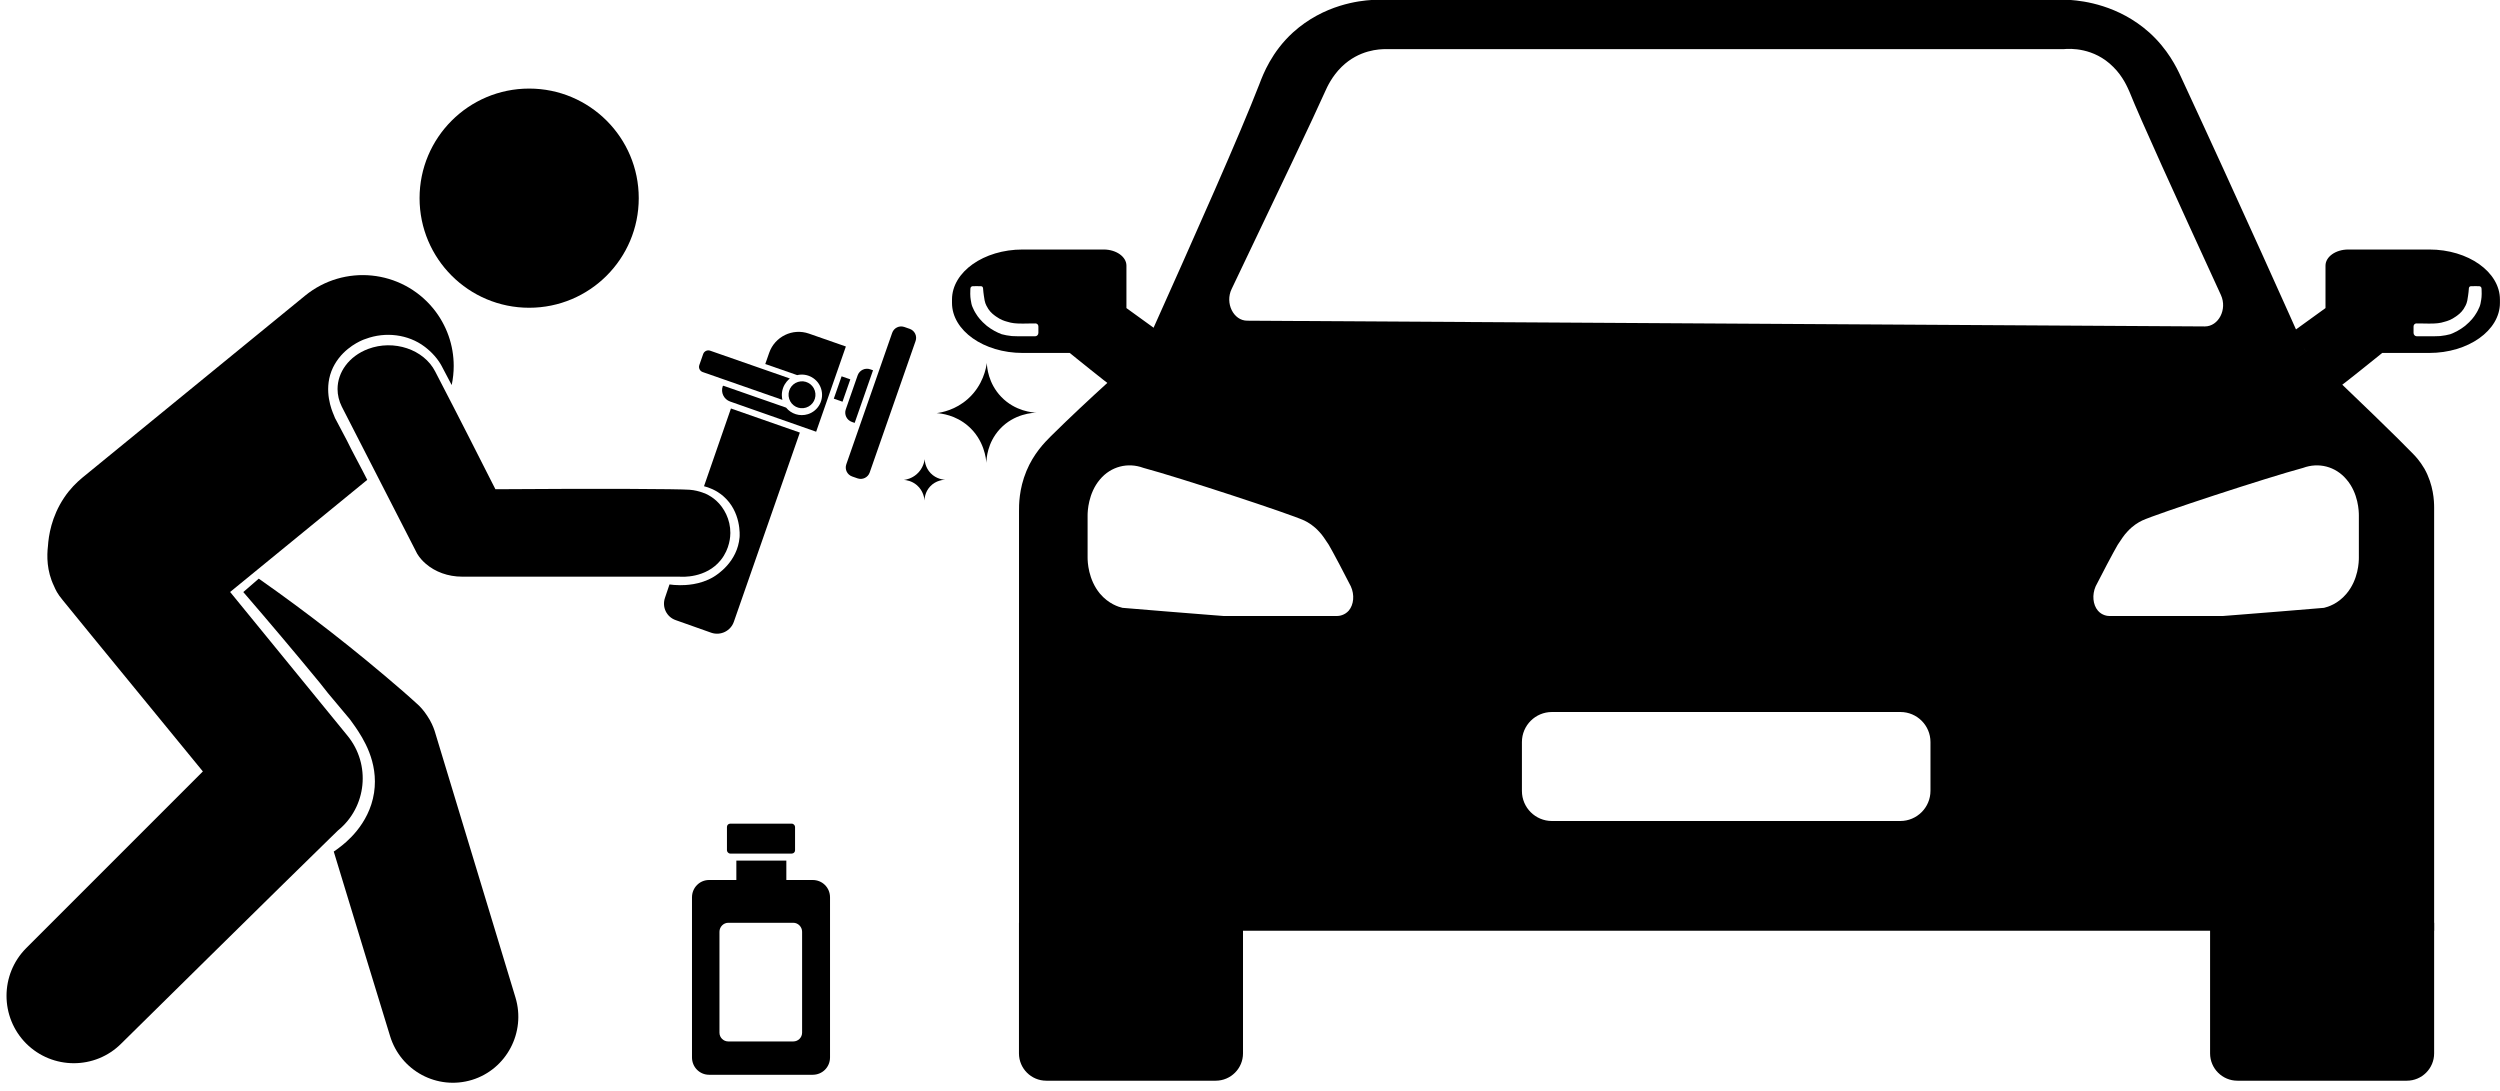
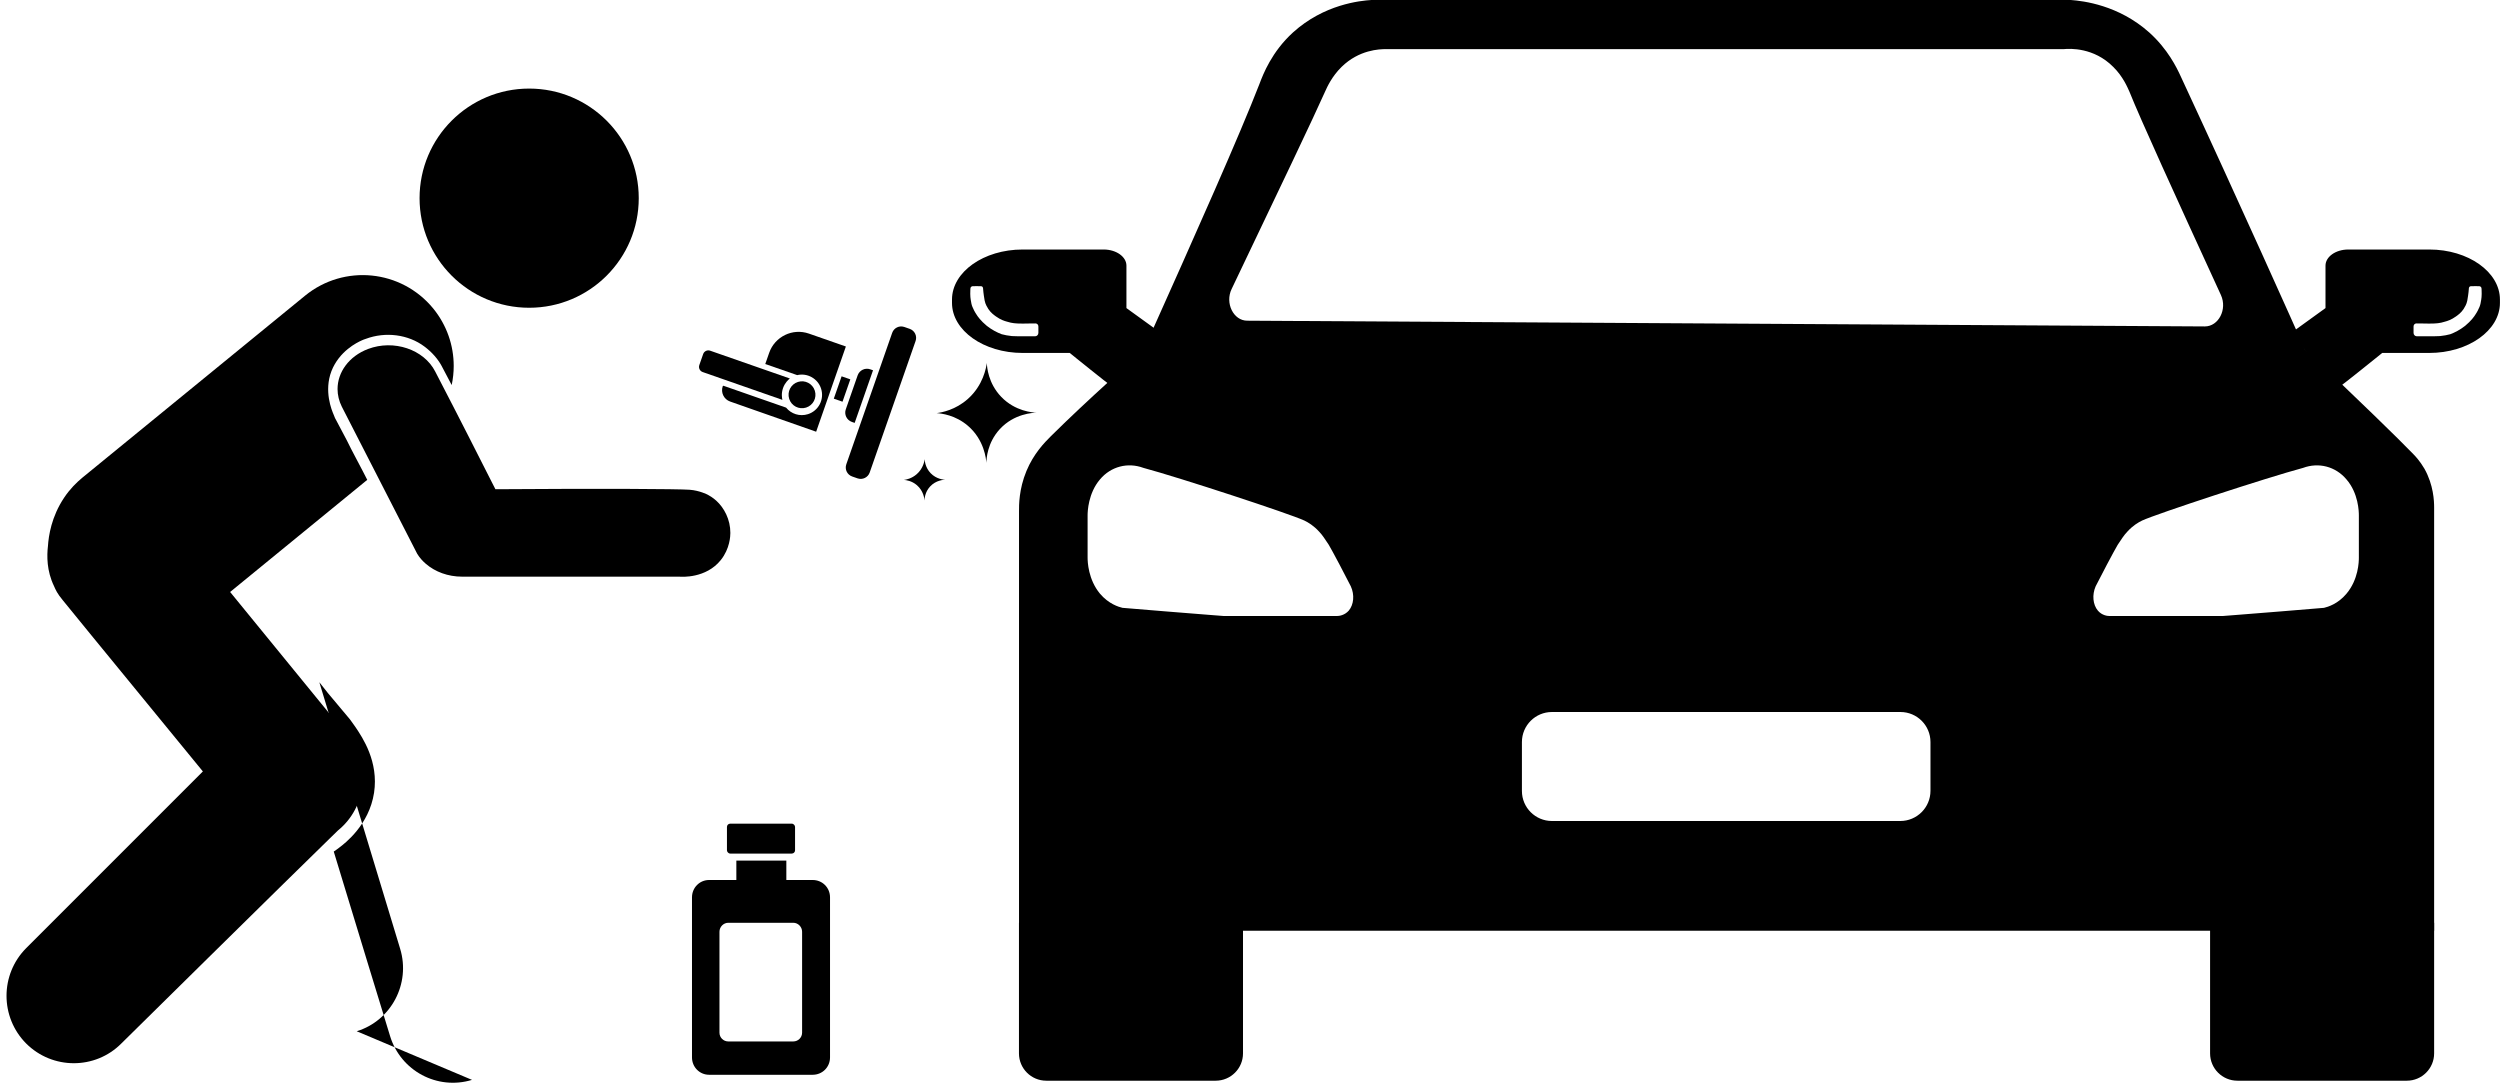
<svg xmlns="http://www.w3.org/2000/svg" height="652.0" preserveAspectRatio="xMidYMid meet" version="1.0" viewBox="-3.9 0.0 1494.7 652.0" width="1494.7" zoomAndPan="magnify">
  <g>
    <g id="change1_1">
      <path d="M1445.654,280.287c-2.66-4.544-5.43-7.537-6.76-8.866-8.866-9.199-32.695-32.363-64.835-62.73-5.985-13.521-38.125-85.449-74.144-163.029-2.439-5.32-7.758-16.292-18.841-26.267-18.397-16.402-39.455-18.84-46.88-19.395h-418.158c-6.761,.444-28.261,2.549-46.88,19.395-12.746,11.638-17.843,24.936-20.06,30.811-11.97,30.81-36.352,85.671-69.49,159.594-6.428,5.652-32.251,28.261-55.193,50.981-3.879,3.879-10.307,10.418-14.63,20.836-4.544,10.972-4.433,20.503-4.433,23.939,.111,19.95-.11,117.257,0,250.917l846.069,0v-253.023c0-3.879-.332-13.41-5.763-23.163Zm-713.184-107.504c28.483-59.626,49.097-102.739,56.08-118.476,.998-2.217,3.879-8.644,9.642-14.297,10.529-10.307,22.72-10.64,26.599-10.64h405.302c3.436-.332,17.843-1.108,29.48,10.64,5.874,5.763,8.534,12.302,9.642,14.74,6.76,16.846,26.821,60.845,54.75,121.691,3.879,8.533-1.441,18.73-9.642,18.73-190.848-1.109-381.806-2.328-572.542-3.436-8.202,0-13.411-10.529-9.31-18.952Zm70.044,192.288c-2.549,2.882-5.874,3.214-6.872,3.214h-68.049c-2.882-.222-5.652-.444-8.534-.665-17.178-1.33-34.579-2.771-51.868-4.212-2.327-.554-8.201-2.328-13.41-8.423-7.093-8.534-7.426-19.173-7.426-21.612v-25.269c0-2.217,.333-13.189,7.426-21.501,6.538-7.758,16.624-10.307,25.934-6.871,21.834,5.873,87.333,27.374,96.199,31.475,2.328,1.109,5.653,3.104,8.866,6.65,2.106,2.216,3.325,4.211,5.763,7.868,1.773,2.882,11.194,20.725,13.189,24.826,2.328,5.098,1.773,10.973-1.219,14.519Zm347.781,107.726c0,9.977-8.088,18.065-18.065,18.065h-208.248c-9.916,0-17.954-8.038-17.954-17.954v-29.259c0-9.916,8.039-17.954,17.954-17.954h208.359c9.916,0,17.954,8.039,17.954,17.954v29.148Zm256.125-139.423c0,2.439-.222,13.078-7.425,21.612-5.098,6.096-11.083,7.869-13.411,8.423-17.289,1.441-34.578,2.882-51.868,4.212-2.882,.221-5.653,.443-8.534,.665h-68.048c-.998,0-4.323-.333-6.761-3.214-2.992-3.546-3.547-9.42-1.33-14.519,1.995-4.101,11.416-21.944,13.188-24.826,2.439-3.658,3.658-5.653,5.763-7.868,3.214-3.547,6.539-5.542,8.866-6.65,8.866-4.101,74.366-25.601,96.199-31.475,9.31-3.436,19.395-.887,25.934,6.871,7.204,8.312,7.425,19.284,7.425,21.501v25.269Z" />
      <path d="M1448.536,149.176h-48.432c-7.536,0-13.632,4.323-13.632,9.642v25.38c-6.871,4.987-13.633,9.863-20.393,14.74,8.866,11.305,17.733,22.72,26.599,34.025,5.098-3.879,10.196-7.869,15.294-11.97,4.212-3.325,8.312-6.65,12.413-9.974h28.151c23.274,0,42.226-13.411,42.226-29.924v-1.995c0-16.513-18.951-29.924-42.226-29.924Zm31.032,30.035c-.332,1.884-.443,2.882-.997,4.212-.554,1.33-1.33,2.992-2.549,4.766-.444,.776-2.438,3.657-6.096,6.65-3.103,2.438-6.207,3.99-8.866,4.988-1.662,.443-3.768,.887-6.096,1.108-1.108,.111-5.32,.111-5.32,.111h-8.645c-.997,0-1.884-.887-1.884-1.995v-3.768c0-.222,0-.887,.554-1.441,.665-.665,1.663-.444,1.773-.444h2.439c7.314,.222,9.42-.111,10.196-.221,.887-.111,2.217-.333,3.879-.887,1.33-.333,3.768-1.108,6.539-3.103,1.219-.886,2.993-2.106,4.544-4.433,.665-1.109,1.773-2.771,2.216-5.098,.776-4.433,.887-6.649,.887-6.649,0-.333,0-1.22,.554-1.663,.333-.222,.665-.222,.776-.222,1.552-.11,4.323,0,4.766,0,.222,0,.665,0,.887,.222,.665,.443,.665,1.219,.665,1.663,.222,4.101-.222,6.206-.222,6.206Z" />
      <path d="M565.281,179.1v1.995c0,16.513,18.951,29.924,42.226,29.924h28.151c4.101,3.325,8.201,6.649,12.413,9.974,5.098,4.101,10.197,8.091,15.294,11.97,8.866-11.305,17.733-22.72,26.599-34.025-6.761-4.876-13.522-9.753-20.393-14.74v-25.38c0-5.32-6.096-9.642-13.632-9.642h-48.432c-23.274,0-42.226,13.411-42.226,29.924Zm10.972-6.095c0-.444,0-1.22,.665-1.663,.222-.222,.665-.222,.887-.222,.443,0,3.214-.11,4.766,0,.111,0,.443,0,.776,.222,.554,.443,.554,1.33,.554,1.663,0,0,.111,2.216,.887,6.649,.443,2.328,1.551,3.99,2.216,5.098,1.552,2.327,3.325,3.547,4.544,4.433,2.771,1.995,5.209,2.771,6.539,3.103,1.663,.554,2.993,.776,3.879,.887,.776,.11,2.882,.443,10.196,.221h2.439c.11,0,1.108-.221,1.773,.444,.554,.554,.554,1.219,.554,1.441v3.768c0,1.108-.887,1.995-1.884,1.995h-8.645s-4.212,0-5.32-.111c-2.328-.221-4.433-.665-6.096-1.108-2.66-.998-5.763-2.549-8.866-4.988-3.658-2.993-5.652-5.873-6.096-6.649-1.219-1.774-1.995-3.436-2.549-4.766-.554-1.33-.665-2.328-.997-4.212,0,0-.444-2.106-.222-6.206Z" />
      <path d="M1317.463,551.742h133.954v78.057c0,9.014-7.319,16.333-16.333,16.333h-101.288c-9.014,0-16.333-7.319-16.333-16.333v-78.057h0Z" />
      <path d="M605.315,551.742h133.954v78.057c0,9.014-7.319,16.333-16.333,16.333h-101.288c-9.014,0-16.333-7.319-16.333-16.333v-78.057h0Z" />
      <circle cx="312.474" cy="118.479" r="65.523" />
      <path d="M267.368,218.771c0,3.769-.404,7.673-1.212,11.443l-5.385-10.232c-2.558-5.251-6.597-9.558-10.905-12.79-9.693-7.27-23.291-9.02-35.138-4.577-.808,.269-1.615,.538-2.423,.942-2.693,1.211-13.328,6.327-18.039,18.309-4.578,11.982,.134,23.29,1.346,26.118,.538,1.481,1.077,2.693,1.615,3.501l6.328,11.981,2.423,4.847,2.961,5.654,4.039,7.674,2.692,5.251-81.987,67.044c23.425,28.676,46.715,57.216,70.14,85.892,14.136,17.232,11.578,42.676-5.654,56.678-.27,.269-2.02,2.019-5.116,4.981-23.963,23.29-124.395,122.375-124.395,122.375-15.617,15.751-41.196,15.751-56.947,0-15.617-15.751-15.617-41.196,0-56.947l105.681-105.682c-22.079-27.059-44.292-53.985-66.371-81.045-5.789-7.001-11.444-14.136-17.233-21.137-3.5-4.173-4.442-6.462-5.385-8.616-4.443-9.155-4.308-18.174-3.635-23.963,.404-6.059,2.02-17.502,9.694-28.945,3.499-5.251,7.404-9.02,10.77-11.847l133.28-108.913c23.291-18.983,57.486-15.617,76.602,7.673,8.213,10.097,12.252,22.214,12.252,34.331Z" />
-       <path d="M278.303,645.64c-20.733,6.328-42.677-5.386-49.004-26.253,0,0-24.637-80.372-33.657-110.259,.808-.538,2.019-1.346,3.365-2.423,3.231-2.423,17.771-13.463,20.732-32.714,2.827-18.579-6.866-32.984-11.04-39.176-1.346-2.02-2.558-3.501-3.365-4.713l-13.193-15.751-5.116-6.462c-7.409-8.999-14.947-18.049-22.617-27.144-7.639-9.058-15.256-17.98-22.844-26.767,3.082-2.673,6.165-5.345,9.247-8.018,28.81,20.194,57.621,42.543,86.027,67.179,2.961,2.558,5.789,5.116,8.616,7.674,1.884,1.615,4.039,4.039,6.058,7.136,2.289,3.365,3.635,6.597,4.443,9.02l48.331,159.398c6.327,20.867-5.385,42.946-25.983,49.273Z" />
+       <path d="M278.303,645.64c-20.733,6.328-42.677-5.386-49.004-26.253,0,0-24.637-80.372-33.657-110.259,.808-.538,2.019-1.346,3.365-2.423,3.231-2.423,17.771-13.463,20.732-32.714,2.827-18.579-6.866-32.984-11.04-39.176-1.346-2.02-2.558-3.501-3.365-4.713l-13.193-15.751-5.116-6.462l48.331,159.398c6.327,20.867-5.385,42.946-25.983,49.273Z" />
      <path d="M289.97,287.938c.98,1.938,1.798,3.525,2.336,4.565,63.153-.469,109.168-.186,116.044,.307,6.099,.437,10.921,2.993,10.922,2.994,.775,.411,2.907,1.597,5.046,3.528,4.73,4.271,8.485,11.293,8.445,19.306-.009,1.781-.232,9.375-5.723,16.212-8.885,11.062-23.443,10.041-24.798,9.923h-129.859c-8.478,0-16.109-2.904-21.62-7.622-2.12-1.816-3.816-3.751-5.228-6.05,0,0-31.501-61.424-45.076-87.968-1.696-3.388-2.544-7.018-2.544-10.527,0-10.043,6.783-19.602,18.229-23.959,15.402-5.808,33.348,.242,40.13,13.432,7.967,15.493,11.351,21.705,33.697,65.857Z" />
-       <path d="M474.313,258.629l-39.445,113.086c-1.885,5.52-7.943,8.482-13.463,6.597l-21.271-7.539c-5.52-1.884-8.347-7.808-6.462-13.328,.903-2.674,1.805-5.348,2.708-8.022,1.521,.222,3.68,.453,6.268,.446,2.886-.008,11.889-.035,20.098-4.974,2.184-1.314,14.27-8.965,15.536-23.686,.086-.996,1.074-15.252-9.775-24.597-4.275-3.682-8.784-5.221-11.493-5.908,5.368-15.493,10.736-30.986,16.104-46.479l41.196,14.405Z" />
      <path d="M473.189,228.351c-4.244,1.341-6.593,5.862-5.252,10.105,1.341,4.244,5.855,6.573,10.099,5.232,4.223-1.335,6.579-5.835,5.238-10.079-1.341-4.243-5.861-6.593-10.085-5.259Z" />
      <path d="M428.716,230.663c-.207-.072-.432,.037-.504,.244-1.31,3.752,.671,7.856,4.424,9.166l51.427,18.045,17.768-50.953-22.084-7.712c-9.719-3.396-20.362,1.745-23.758,11.464l-2.344,6.719,19.078,6.639c6.102-1.439,12.387,2.064,14.309,8.146,2.018,6.385-1.52,13.193-7.885,15.204-4.89,1.545-10.031-.164-13.062-3.917,0,0-26.414-9.222-37.369-13.045Z" />
      <path d="M505.583,284.878l3.235,1.129c2.969,1.036,6.217-.531,7.254-3.501l27.441-78.634c1.036-2.97-.531-6.217-3.501-7.254l-3.235-1.129c-2.969-1.037-6.217,.531-7.254,3.501l-27.441,78.634c-1.036,2.97,.531,6.217,3.501,7.254Z" />
      <path d="M505.109,219.191h1.778c3.26,0,5.906,2.647,5.906,5.906v21.507c0,3.26-2.647,5.907-5.907,5.907h-1.777v-33.32h0Z" transform="rotate(-160.772 508.951 235.85)" />
      <path d="M496.795 225.504H502.306V239.661H496.795z" transform="rotate(-160.761 499.55 232.583)" />
      <path d="M416.223,222.441l47.657,16.631c-.256-1.094-.752-3.873,.395-7.102,1.119-3.151,3.178-4.973,4.063-5.672-15.886-5.544-31.771-11.087-47.657-16.631-1.709-.596-3.578,.306-4.174,2.015l-2.298,6.586c-.597,1.709,.305,3.578,2.015,4.174Z" />
      <path d="M481.987,526.132h-15.751v-11.579h-29.888v11.579h-16.289c-5.655,0-10.232,4.577-10.232,10.366v95.72c0,5.789,4.577,10.366,10.232,10.366h61.928c5.789,0,10.366-4.577,10.366-10.366v-95.72c0-5.789-4.578-10.366-10.366-10.366Zm-6.327,91.276c0,2.962-2.424,5.251-5.251,5.251h-38.907c-2.827,0-5.251-2.288-5.251-5.251v-60.312c0-2.962,2.423-5.386,5.251-5.386h38.907c2.827,0,5.251,2.423,5.251,5.386v60.312Z" />
      <rect height="17.88" rx="1.945" ry="1.945" width="40.715" x="430.732" y="492.453" />
      <path d="M585.836,276.735c-.17-2.31-1.248-13.726-10.996-22.121-7.514-6.471-15.849-7.418-18.74-7.615,3.19-.418,11.266-1.916,18.625-8.452,9.225-8.195,10.985-18.681,11.371-21.543,.097,2.39,.765,12.105,8.626,20.272,8.381,8.708,18.892,9.374,21.11,9.464-2.007,.041-13.36,.467-21.976,9.84-7.514,8.173-7.974,17.741-8.019,20.156Z" />
      <path d="M548.847,299.234c-.07-.955-.516-5.676-4.547-9.148-3.107-2.676-6.554-3.068-7.75-3.149,1.319-.173,4.659-.792,7.702-3.496,3.815-3.389,4.543-7.726,4.702-8.909,.04,.988,.316,5.006,3.567,8.383,3.466,3.601,7.813,3.877,8.73,3.914-.83,.017-5.525,.193-9.088,4.069-3.108,3.38-3.298,7.337-3.317,8.336Z" />
    </g>
  </g>
</svg>